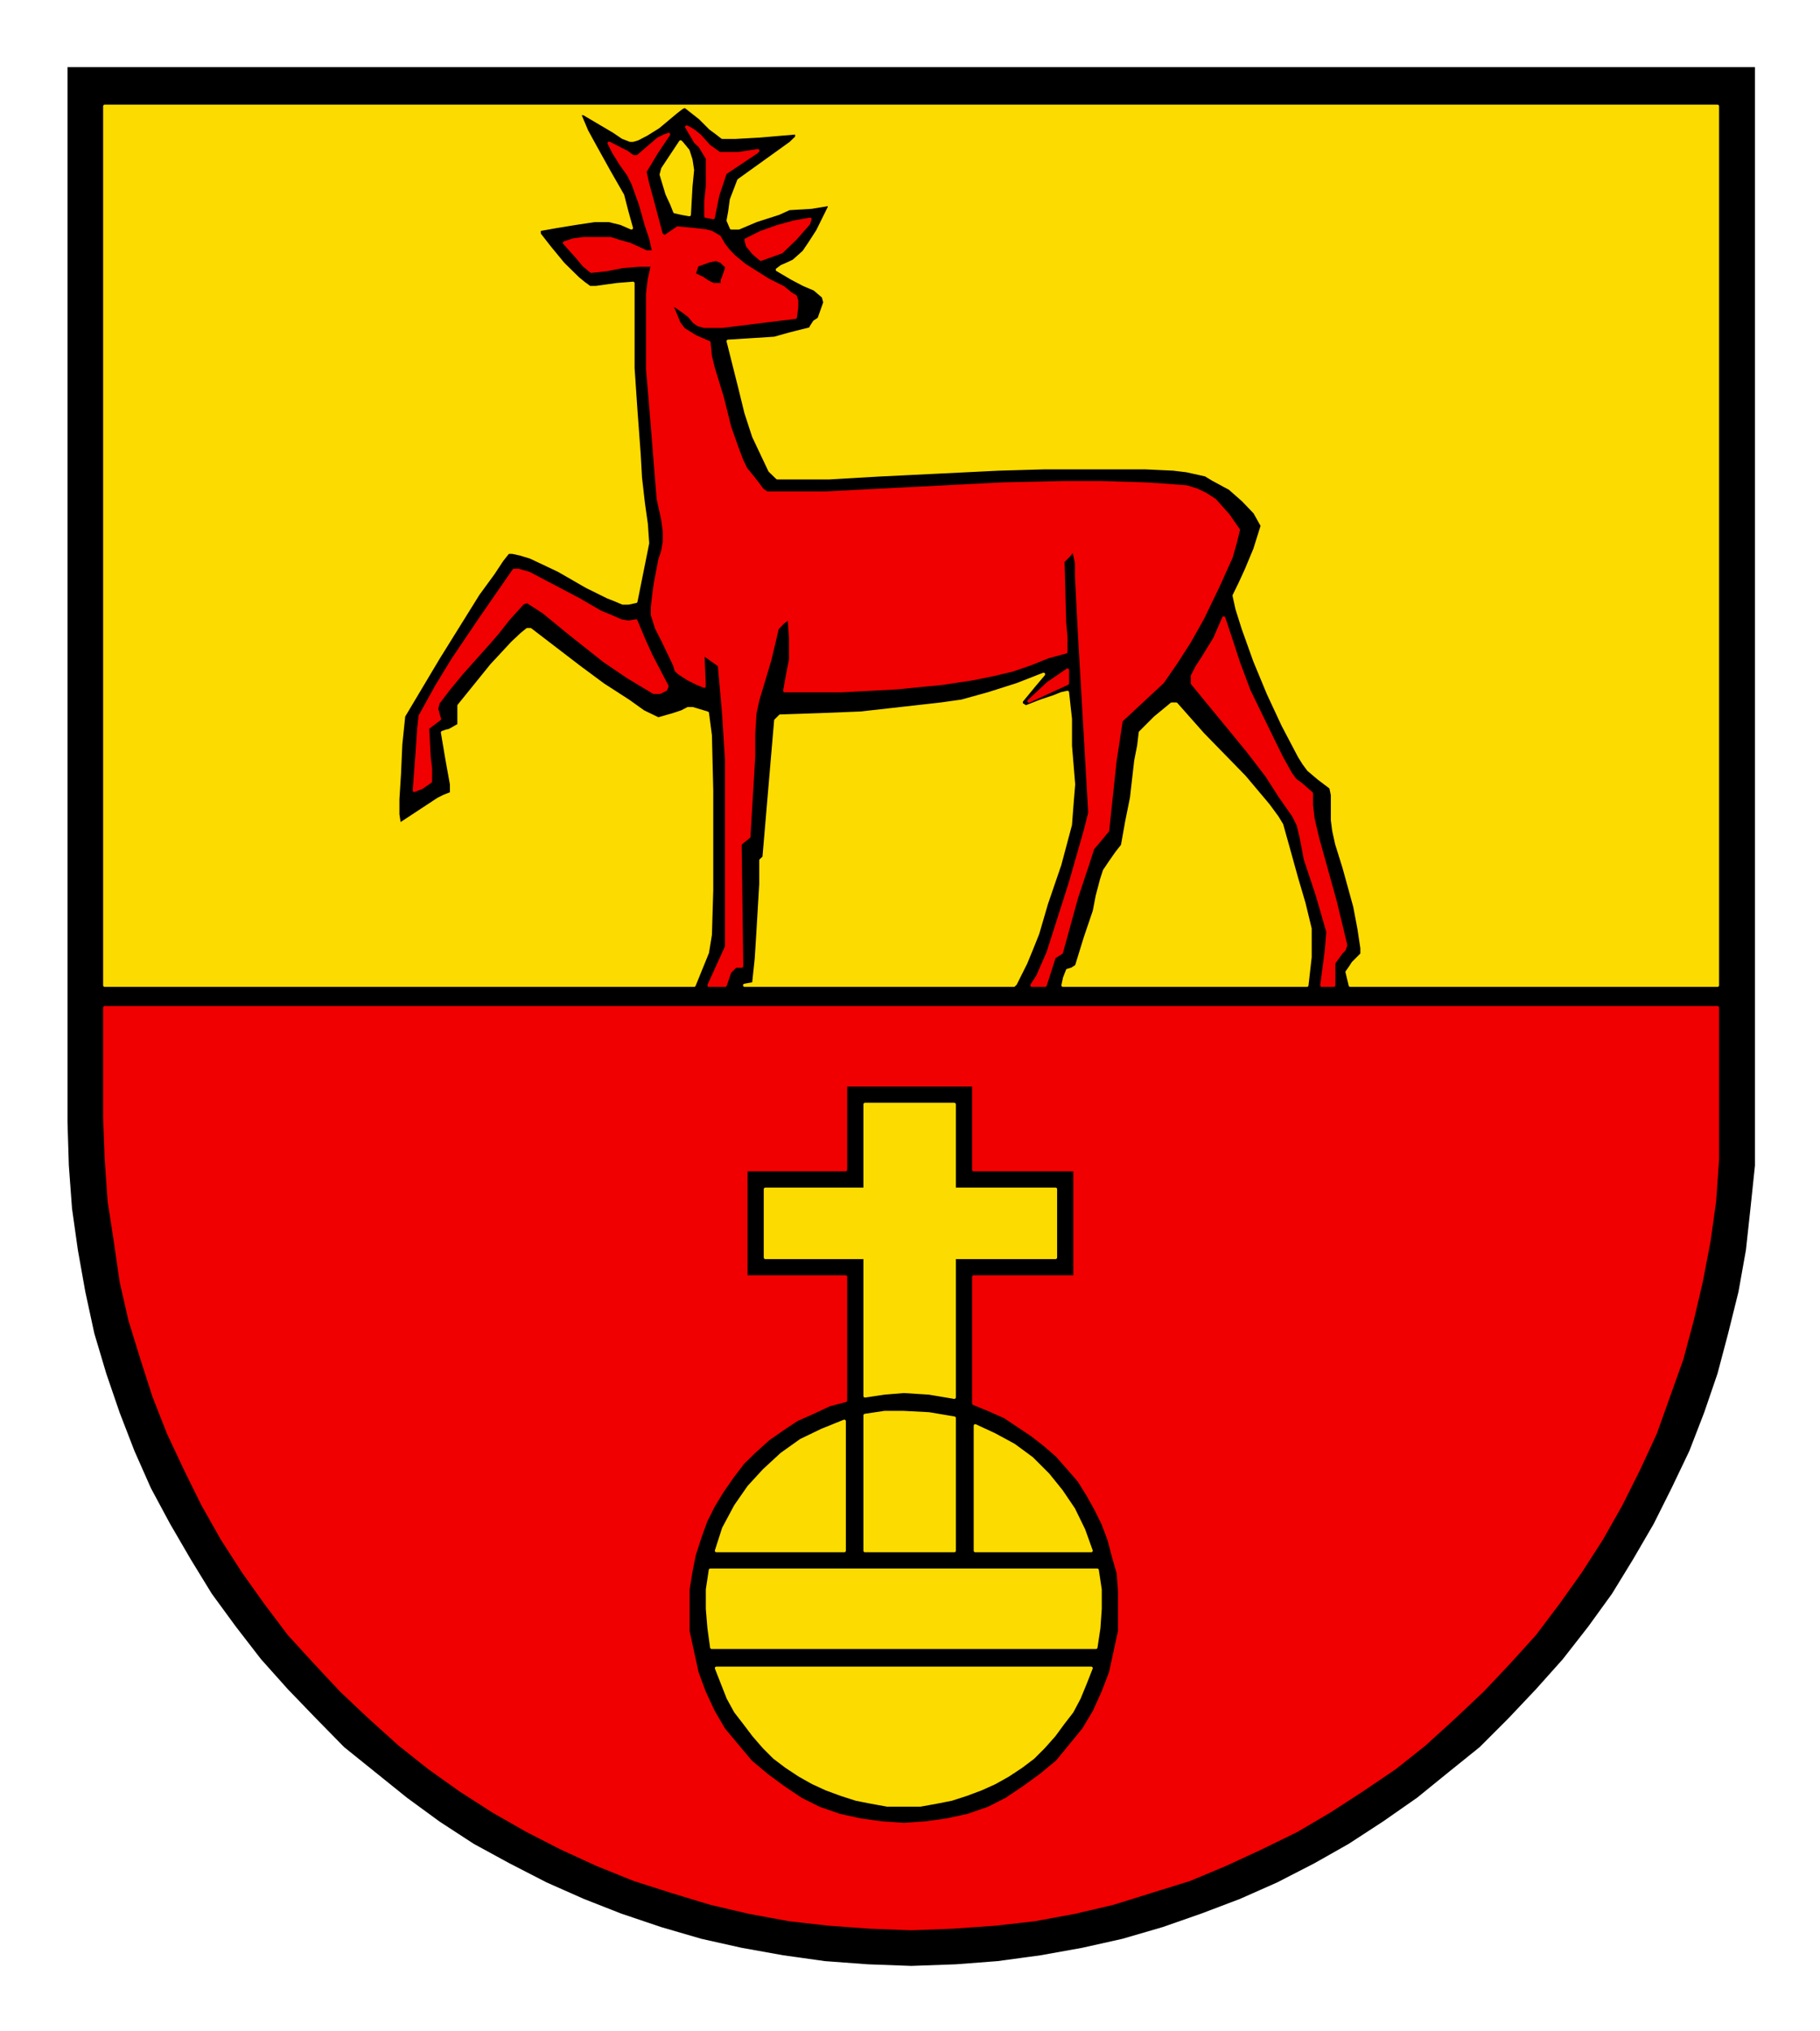
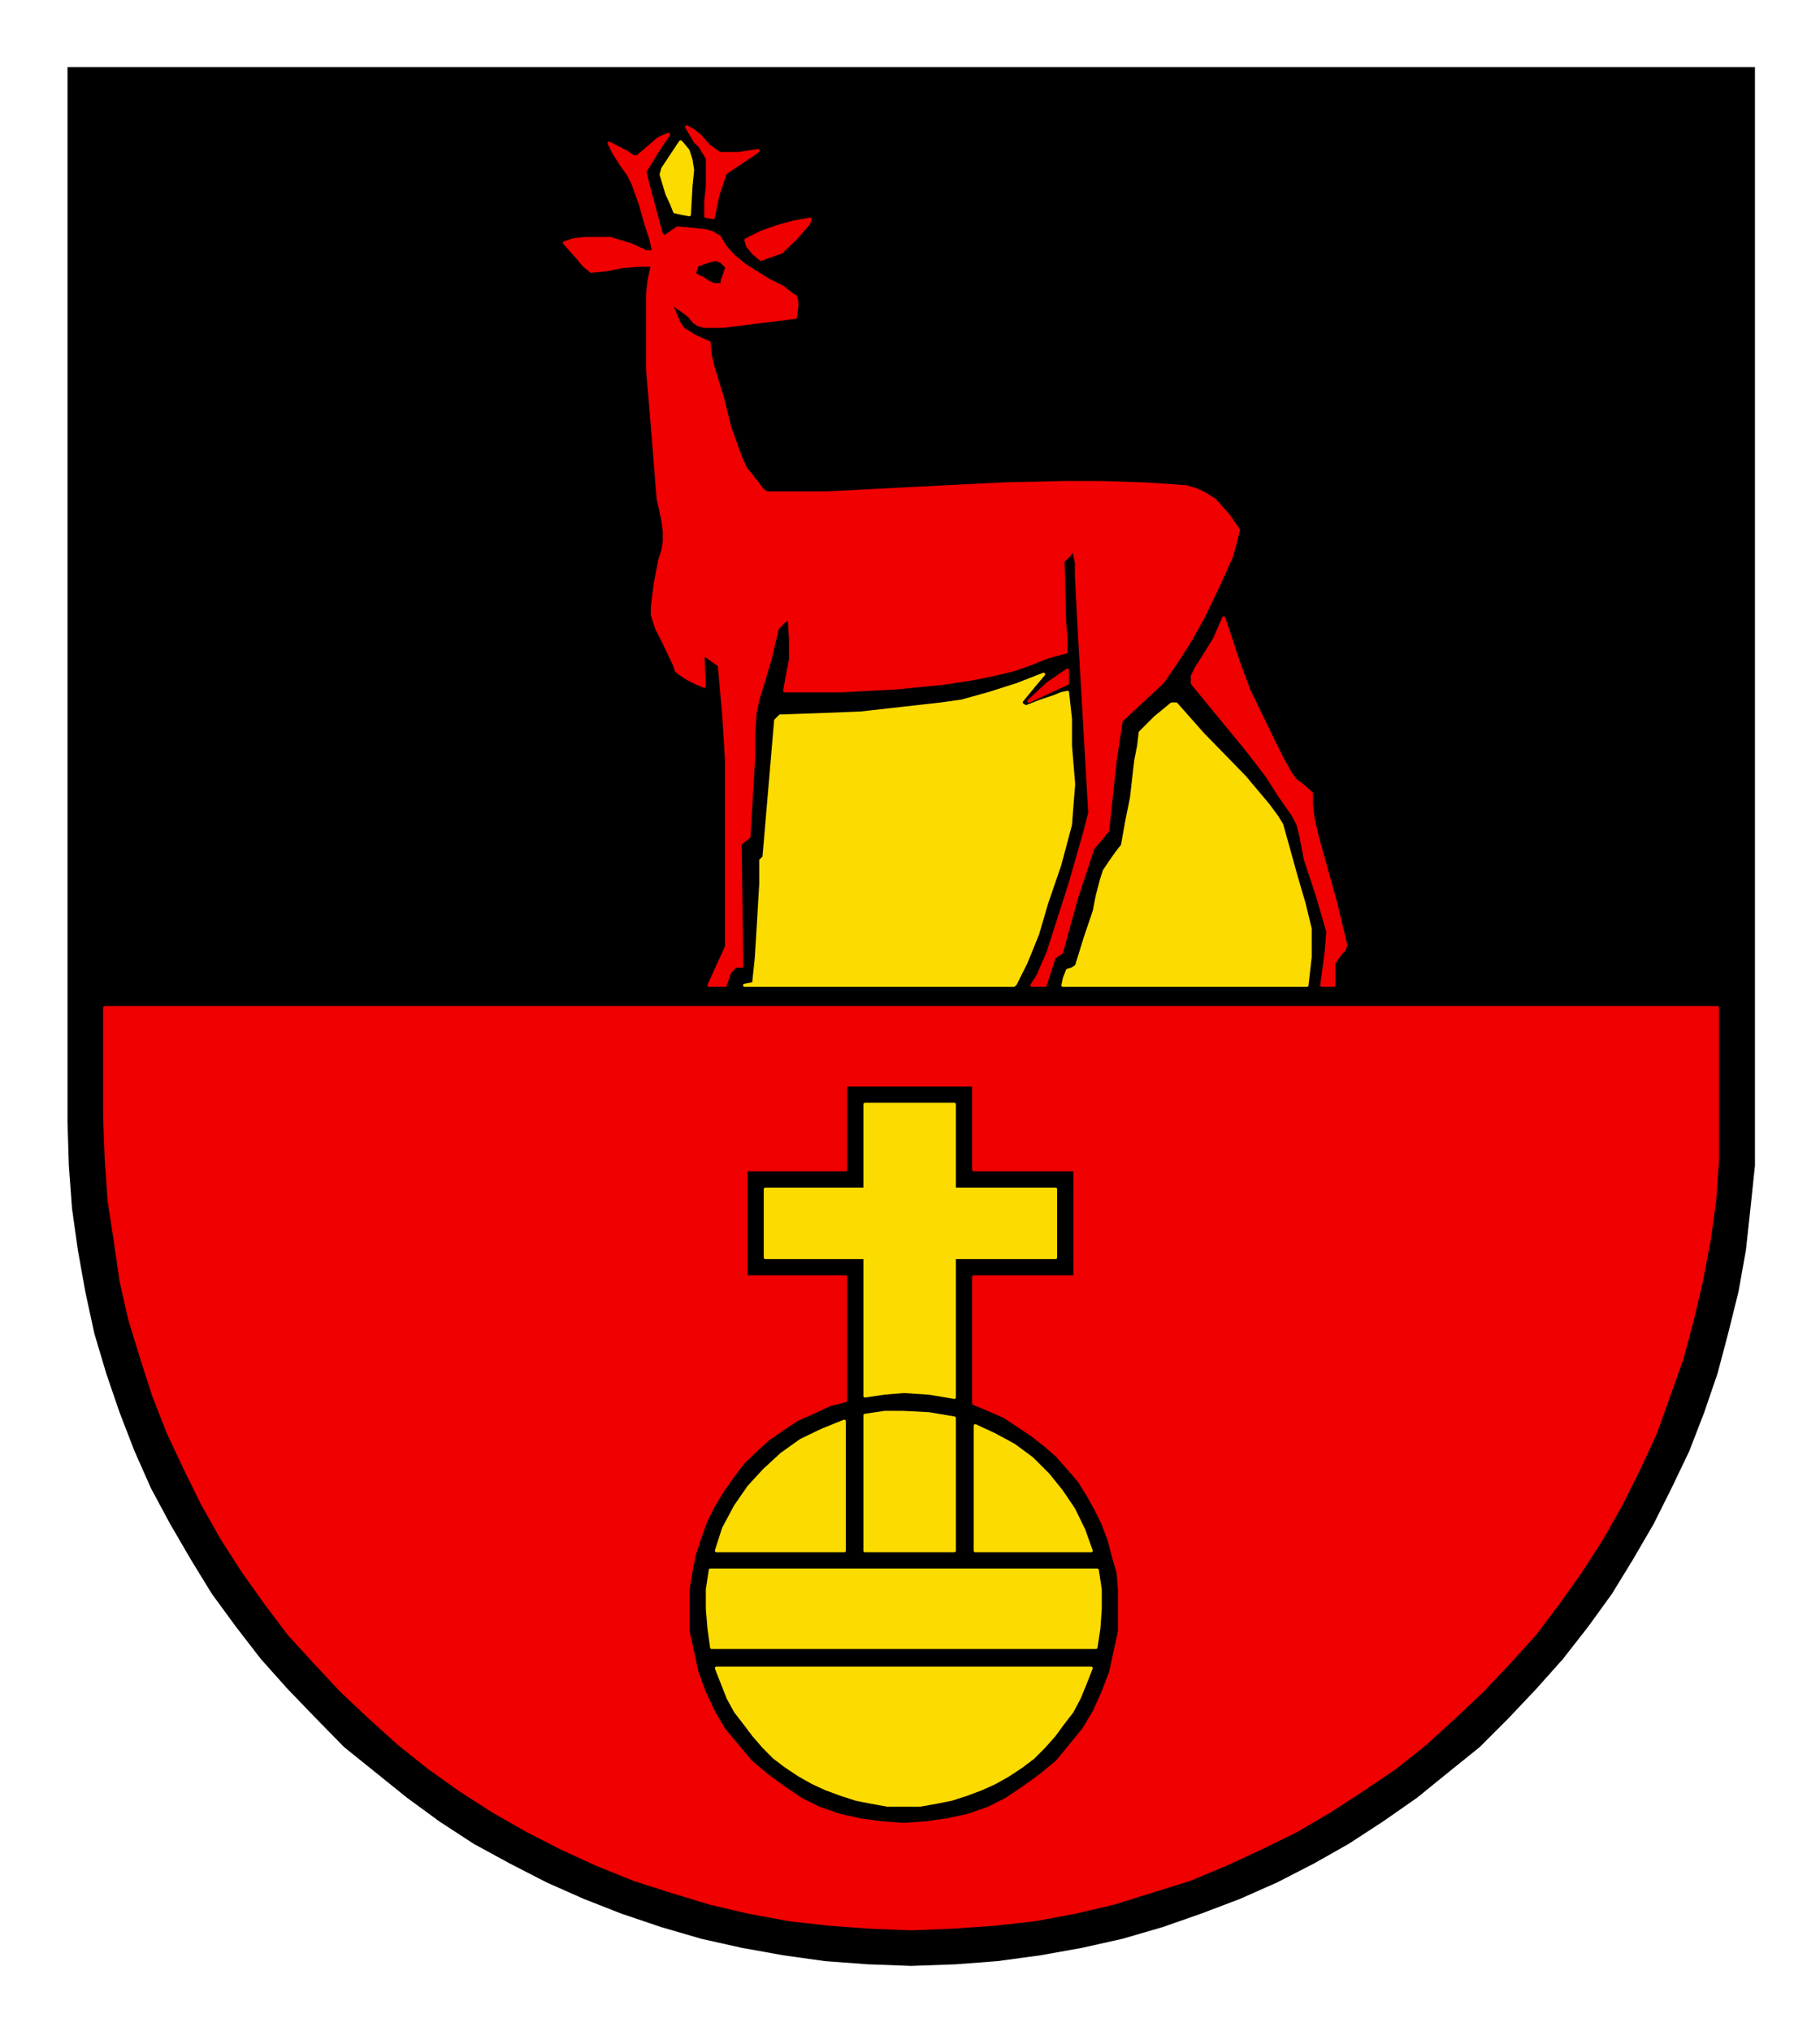
<svg xmlns="http://www.w3.org/2000/svg" version="1.0" width="274.38" height="306.14" id="svg2">
  <defs id="defs4">
    <clipPath id="clipPath3440">
      <path d="M 418.2,712.68 L 421.56,712.68 L 421.56,700.33 L 418.2,700.33 L 418.2,712.68 z" id="path3442" />
    </clipPath>
    <clipPath id="clipPath3402">
      <path d="M 354.48,710.28 L 418.19,710.28 L 418.19,638.65 L 354.48,638.65 L 354.48,710.28 z" id="path3404" />
    </clipPath>
    <clipPath id="clipPath3390">
      <path d="M 354.48,710.28 L 418.19,710.28 L 418.19,638.65 L 354.48,638.65 L 354.48,710.28 z" id="path3392" />
    </clipPath>
    <clipPath id="clipPath3316">
      <path d="M 418.2,612.72 L 421.56,612.72 L 421.56,600.36 L 418.2,600.36 L 418.2,612.72 z" id="path3318" />
    </clipPath>
    <clipPath id="clipPath3284">
      <path d="M 354.48,610.32 L 418.19,610.32 L 418.19,538.68 L 354.48,538.68 L 354.48,610.32 z" id="path3286" />
    </clipPath>
    <clipPath id="clipPath3272">
      <path d="M 354.48,610.32 L 418.19,610.32 L 418.19,538.68 L 354.48,538.68 L 354.48,610.32 z" id="path3274" />
    </clipPath>
    <clipPath id="clipPath3200">
      <path d="M 418.2,512.64 L 421.56,512.64 L 421.56,500.28 L 418.2,500.28 L 418.2,512.64 z" id="path3202" />
    </clipPath>
    <clipPath id="clipPath3158">
      <path d="M 354.48,510.24 L 418.19,510.24 L 418.19,438.61 L 354.48,438.61 L 354.48,510.24 z" id="path3160" />
    </clipPath>
    <clipPath id="clipPath3146">
      <path d="M 354.48,510.24 L 418.19,510.24 L 418.19,438.61 L 354.48,438.61 L 354.48,510.24 z" id="path3148" />
    </clipPath>
    <clipPath id="clipPath3072">
      <path d="M 418.2,412.68 L 421.56,412.68 L 421.56,400.32 L 418.2,400.32 L 418.2,412.68 z" id="path3074" />
    </clipPath>
    <clipPath id="clipPath3058">
      <path d="M 354.48,410.28 L 418.19,410.28 L 418.19,338.65 L 354.48,338.65 L 354.48,410.28 z" id="path3060" />
    </clipPath>
    <clipPath id="clipPath3046">
      <path d="M 354.48,410.28 L 418.19,410.28 L 418.19,338.65 L 354.48,338.65 L 354.48,410.28 z" id="path3048" />
    </clipPath>
    <clipPath id="clipPath2972">
      <path d="M 418.2,312.72 L 421.56,312.72 L 421.56,300.36 L 418.2,300.36 L 418.2,312.72 z" id="path2974" />
    </clipPath>
    <clipPath id="clipPath2936">
      <path d="M 354.48,310.32 L 418.19,310.32 L 418.19,238.69 L 354.48,238.69 L 354.48,310.32 z" id="path2938" />
    </clipPath>
    <clipPath id="clipPath2924">
      <path d="M 354.48,310.32 L 418.19,310.32 L 418.19,238.69 L 354.48,238.69 L 354.48,310.32 z" id="path2926" />
    </clipPath>
    <clipPath id="clipPath2854">
      <path d="M 418.2,212.64 L 421.56,212.64 L 421.56,200.29 L 418.2,200.29 L 418.2,212.64 z" id="path2856" />
    </clipPath>
    <clipPath id="clipPath2794">
      <path d="M 354.48,210.24 L 418.19,210.24 L 418.19,138.6 L 354.48,138.6 L 354.48,210.24 z" id="path2796" />
    </clipPath>
    <clipPath id="clipPath2782">
      <path d="M 354.48,210.24 L 418.19,210.24 L 418.19,138.6 L 354.48,138.6 L 354.48,210.24 z" id="path2784" />
    </clipPath>
    <clipPath id="clipPath2710">
      <path d="M 422.04,110.76 L 422.04,135.12 L 549.12,135.12 L 549.12,110.76 L 545.88,110.76 L 545.88,125.88 L 425.28,125.88 L 425.28,110.76 L 422.04,110.76 z" id="path2712" />
    </clipPath>
    <clipPath id="clipPath2688">
      <path d="M 351.12,110.76 L 351.12,135.12 L 354.48,135.12 L 354.48,110.76 L 351.12,110.76 z M 418.32,110.76 L 418.32,135.12 L 421.56,135.12 L 421.56,110.76 L 418.32,110.76 z" id="path2690" />
    </clipPath>
    <clipPath id="clipPath2666">
      <path d="M 288.84,110.76 L 288.84,135.12 L 350.64,135.12 L 350.64,110.76 L 347.4,110.76 L 347.4,132.84 L 292.08,132.84 L 292.08,110.76 L 288.84,110.76 z" id="path2668" />
    </clipPath>
    <clipPath id="clipPath2650">
      <path d="M 147.12,110.76 L 147.12,135.12 L 288.36,135.12 L 288.36,110.76 L 285.12,110.76 L 285.12,125.88 L 150.36,125.88 L 150.36,110.76 L 147.12,110.76 z" id="path2652" />
    </clipPath>
    <clipPath id="clipPath2634">
-       <path d="M 67.68,110.76 L 67.68,135.12 L 146.64,135.12 L 146.64,110.76 L 143.28,110.76 L 143.28,125.88 L 70.92,125.88 L 70.92,110.76 L 67.68,110.76 z" id="path2636" />
-     </clipPath>
+       </clipPath>
    <clipPath id="clipPath2502">
      <path d="M 70.92,803.76 L 574.44,803.76 L 574.44,774.97 L 70.92,774.97 L 70.92,803.76 z" id="path2504" />
    </clipPath>
    <clipPath id="clipPath2480">
      <path d="M 70.92,803.76 L 574.44,803.76 L 574.44,801.97 L 70.92,801.97 L 70.92,803.76 z" id="path2482" />
    </clipPath>
    <clipPath id="clipPath2470">
      <path d="M 70.92,776.76 L 574.44,776.76 L 574.44,774.97 L 70.92,774.97 L 70.92,776.76 z" id="path2472" />
    </clipPath>
  </defs>
  <g transform="translate(-321.741,-352.718)" id="layer1">
    <g transform="matrix(3.205,0,0,3.205,-1681.009,-1053.393)" id="g5681">
      <g transform="matrix(1.25,0,0,1.25,184.821,-106.493)" clip-path="url(#clipPath3146)" id="g3144">
        <g id="g3150">
          <path d="M 354.59,438.7 L 418.09,438.7 L 418.09,478.39 L 418.09,478.39 L 418.09,480.02 L 417.92,481.64 L 417.75,483.2 L 417.47,484.77 L 417.08,486.34 L 416.68,487.85 L 416.18,489.31 L 415.62,490.76 L 414.95,492.16 L 414.28,493.5 L 413.5,494.84 L 412.71,496.13 L 411.82,497.36 L 410.86,498.59 L 409.85,499.72 L 408.8,500.83 L 407.73,501.9 L 406.55,502.85 L 405.38,503.8 L 404.09,504.7 L 402.8,505.54 L 401.51,506.27 L 400.11,506.99 L 398.71,507.61 L 397.26,508.16 L 395.8,508.67 L 394.29,509.11 L 392.77,509.45 L 391.21,509.73 L 389.59,509.95 L 388.02,510.07 L 386.34,510.13 L 386.34,510.13 L 384.71,510.07 L 383.09,509.95 L 381.52,509.73 L 379.96,509.45 L 378.44,509.11 L 376.93,508.67 L 375.42,508.16 L 374.02,507.61 L 372.62,506.99 L 371.22,506.27 L 369.88,505.54 L 368.59,504.7 L 367.36,503.8 L 366.18,502.85 L 365,501.9 L 363.95,500.83 L 362.88,499.72 L 361.87,498.59 L 360.92,497.36 L 360.02,496.13 L 359.23,494.84 L 358.45,493.5 L 357.73,492.16 L 357.11,490.76 L 356.55,489.31 L 356.05,487.85 L 355.6,486.34 L 355.26,484.77 L 354.98,483.2 L 354.76,481.64 L 354.64,480.02 L 354.59,478.39 L 354.59,438.7 z" id="path3152" style="fill:#000000;fill-opacity:1;fill-rule:evenodd;stroke:none" />
        </g>
      </g>
      <g transform="matrix(1.25,0,0,1.25,184.821,-106.493)" clip-path="url(#clipPath3158)" id="g3156">
        <path d="M 377.94,496.7 L 377.94,496.7 L 377.94,497.54 L 378.11,498.32 L 378.28,499.1 L 378.55,499.83 L 378.89,500.56 L 379.28,501.23 L 379.79,501.84 L 380.3,502.45 L 380.91,502.96 L 381.52,503.41 L 382.19,503.86 L 382.87,504.2 L 383.65,504.47 L 384.43,504.64 L 385.22,504.75 L 386.06,504.81 L 386.06,504.81 L 386.9,504.75 L 387.68,504.64 L 388.47,504.47 L 389.25,504.2 L 389.92,503.86 L 390.59,503.41 L 391.21,502.96 L 391.83,502.45 L 392.33,501.84 L 392.83,501.23 L 393.23,500.56 L 393.56,499.83 L 393.84,499.1 L 394.01,498.32 L 394.18,497.54 L 394.18,496.7 L 394.18,496.7 L 394.18,496.02 L 394.13,495.35 L 393.95,494.73 L 393.79,494.11 L 393.56,493.5 L 393.29,492.95 L 393,492.43 L 392.66,491.88 L 392.27,491.43 L 391.83,490.93 L 391.38,490.54 L 390.88,490.15 L 390.37,489.81 L 389.86,489.47 L 389.25,489.2 L 388.69,488.97 L 388.69,484.21 L 392.5,484.21 L 392.5,480.18 L 388.69,480.18 L 388.69,476.99 L 383.87,476.99 L 383.87,480.18 L 380.12,480.18 L 380.12,484.21 L 383.87,484.21 L 383.87,488.86 L 383.87,488.86 L 383.26,489.02 L 382.64,489.31 L 382.03,489.58 L 381.52,489.92 L 380.96,490.31 L 380.46,490.76 L 380.01,491.2 L 379.62,491.71 L 379.23,492.27 L 378.89,492.83 L 378.61,493.39 L 378.39,494 L 378.17,494.68 L 378.05,495.29 L 377.94,495.97 L 377.94,496.7 L 377.94,496.7 z M 416.68,474.08 L 416.68,478.22 L 416.68,478.22 L 416.68,479.79 L 416.57,481.36 L 416.36,482.86 L 416.07,484.38 L 415.73,485.83 L 415.34,487.29 L 414.84,488.69 L 414.34,490.09 L 413.72,491.43 L 413.05,492.77 L 412.32,494.06 L 411.53,495.29 L 410.69,496.47 L 409.8,497.65 L 408.85,498.7 L 407.84,499.77 L 406.78,500.77 L 405.66,501.79 L 404.54,502.68 L 403.3,503.52 L 402.08,504.31 L 400.84,505.04 L 399.49,505.7 L 398.15,506.32 L 396.81,506.88 L 395.36,507.33 L 393.95,507.77 L 392.5,508.11 L 390.99,508.39 L 389.48,508.56 L 387.91,508.67 L 386.34,508.73 L 386.34,508.73 L 384.77,508.67 L 383.26,508.56 L 381.75,508.39 L 380.23,508.11 L 378.78,507.77 L 377.33,507.33 L 375.92,506.88 L 374.53,506.32 L 373.18,505.7 L 371.89,505.04 L 370.61,504.31 L 369.38,503.52 L 368.2,502.68 L 367.08,501.79 L 365.95,500.77 L 364.89,499.77 L 363.89,498.7 L 362.93,497.65 L 362.04,496.47 L 361.2,495.29 L 360.41,494.06 L 359.68,492.77 L 359.02,491.43 L 358.39,490.09 L 357.84,488.69 L 357.39,487.29 L 356.94,485.83 L 356.61,484.38 L 356.39,482.86 L 356.16,481.36 L 356.05,479.79 L 355.99,478.22 L 355.99,474.08 L 416.68,474.08 z" id="path3162" style="fill:#f00000;fill-opacity:1;fill-rule:evenodd;stroke:#f00000;stroke-width:0.12;stroke-linecap:round;stroke-linejoin:round;stroke-miterlimit:10;stroke-dasharray:none;stroke-opacity:1" />
        <path d="M 379.23,446.88 L 379.23,446.88 L 379.23,446.71 L 379.28,446.6 L 379.39,446.27 L 379.39,446.27 L 379.39,446.27 L 379.39,446.2 L 379.39,446.2 L 379.17,445.99 L 379.17,445.99 L 379.12,445.99 L 379.01,445.93 L 378.73,445.99 L 378.28,446.15 L 378.17,446.49 L 378.17,446.49 L 378.5,446.65 L 378.67,446.77 L 378.89,446.88 L 379.23,446.88 L 379.23,446.88 z M 378.73,473.24 L 378.73,473.24 L 379.39,471.79 L 379.39,471.79 L 379.39,470.67 L 379.39,468.26 L 379.39,464.74 L 379.39,464.74 L 379.28,463 L 379.12,461.2 L 379.12,461.2 L 378.5,460.76 L 378.5,460.76 L 378.55,461.99 L 378.55,461.99 L 378.28,461.88 L 377.94,461.71 L 377.6,461.49 L 377.49,461.38 L 377.44,461.2 L 377.44,461.2 L 376.99,460.26 L 376.76,459.81 L 376.6,459.31 L 376.6,459.31 L 376.6,459.02 L 376.6,459.02 L 376.65,458.58 L 376.71,458.13 L 376.88,457.24 L 376.88,457.24 L 376.99,456.9 L 377.05,456.56 L 377.05,456.56 L 377.05,456.17 L 376.99,455.72 L 376.82,454.94 L 376.82,454.94 L 376.76,454.21 L 376.76,454.21 L 376.54,451.47 L 376.42,450.07 L 376.42,448.73 L 376.42,448.73 L 376.42,447.72 L 376.42,447.22 L 376.48,446.71 L 376.48,446.71 L 376.6,446.15 L 376.6,446.15 L 376.1,446.15 L 375.48,446.2 L 374.86,446.32 L 374.3,446.38 L 374.3,446.38 L 374.02,446.15 L 373.8,445.88 L 373.29,445.31 L 373.29,445.31 L 373.63,445.2 L 374.02,445.15 L 374.74,445.15 L 374.74,445.15 L 375.03,445.15 L 375.03,445.15 L 375.37,445.26 L 375.76,445.37 L 376.37,445.65 L 376.37,445.65 L 376.54,445.65 L 376.65,445.65 L 376.65,445.65 L 376.54,445.15 L 376.37,444.64 L 376.37,444.64 L 376.15,443.86 L 375.87,443.08 L 375.87,443.08 L 375.7,442.74 L 375.42,442.35 L 375.14,441.9 L 374.97,441.56 L 374.97,441.56 L 375.42,441.79 L 375.64,441.9 L 375.87,442.07 L 375.87,442.07 L 376.04,442.07 L 376.04,442.07 L 376.82,441.4 L 376.82,441.4 L 377.05,441.29 L 377.21,441.23 L 377.21,441.23 L 376.76,441.9 L 376.32,442.63 L 376.32,442.63 L 376.42,443.08 L 376.6,443.74 L 376.93,444.98 L 377.05,445.09 L 377.05,445.09 L 377.55,444.75 L 377.55,444.75 L 378.17,444.81 L 378.61,444.86 L 378.83,444.92 L 378.83,444.92 L 379.12,445.09 L 379.28,445.37 L 379.45,445.59 L 379.67,445.82 L 379.67,445.82 L 380.07,446.15 L 380.07,446.15 L 380.96,446.71 L 380.96,446.71 L 381.52,446.99 L 381.8,447.22 L 381.98,447.33 L 381.98,447.33 L 382.03,447.49 L 382.03,447.72 L 381.98,448.11 L 381.98,448.11 L 379.23,448.45 L 379.23,448.45 L 378.55,448.45 L 378.55,448.45 L 378.33,448.39 L 378.17,448.28 L 378.17,448.28 L 377.99,448.06 L 377.77,447.89 L 377.27,447.55 L 377.27,447.55 L 377.49,448.06 L 377.6,448.33 L 377.77,448.56 L 377.77,448.56 L 378.22,448.84 L 378.73,449.06 L 378.73,449.06 L 378.78,449.57 L 378.89,450.02 L 378.89,450.02 L 379.23,451.13 L 379.51,452.25 L 379.51,452.25 L 379.79,453.04 L 379.96,453.49 L 380.12,453.82 L 380.12,453.82 L 380.35,454.1 L 380.57,454.38 L 380.57,454.38 L 380.74,454.61 L 380.91,454.72 L 381.02,454.72 L 381.02,454.72 L 383.14,454.72 L 383.14,454.72 L 387.63,454.49 L 389.81,454.38 L 392.05,454.33 L 392.05,454.33 L 393.5,454.33 L 393.5,454.33 L 395.13,454.38 L 395.13,454.38 L 395.92,454.43 L 396.7,454.49 L 396.7,454.49 L 397.09,454.61 L 397.09,454.61 L 397.42,454.77 L 397.76,454.99 L 398.27,455.56 L 398.27,455.56 L 398.65,456.11 L 398.65,456.11 L 398.54,456.56 L 398.38,457.13 L 397.88,458.24 L 397.31,459.42 L 396.81,460.31 L 396.81,460.31 L 396.31,461.09 L 395.8,461.83 L 395.8,461.83 L 394.24,463.28 L 394.24,463.28 L 394.13,464.01 L 394.01,464.79 L 394.01,464.79 L 393.73,467.42 L 393.73,467.42 L 393.45,467.76 L 393.17,468.09 L 393.17,468.09 L 392.95,468.77 L 392.56,469.94 L 391.99,472.01 L 391.99,472.01 L 391.72,472.18 L 391.72,472.18 L 391.38,473.24 L 390.88,473.24 L 391.1,472.9 L 391.1,472.9 L 391.49,472.01 L 391.49,472.01 L 392.33,469.38 L 392.33,469.38 L 392.89,467.42 L 392.89,467.42 L 393.06,466.75 L 392.66,459.81 L 392.56,457.85 L 392.56,457.85 L 392.56,457.35 L 392.5,457.07 L 392.45,456.84 L 392.45,456.84 L 392.27,457.07 L 392.05,457.29 L 392.05,457.29 L 392.11,459.58 L 392.11,459.58 L 392.16,460.15 L 392.16,460.7 L 392.16,460.7 L 391.49,460.88 L 390.82,461.15 L 390.15,461.38 L 389.48,461.54 L 389.48,461.54 L 388.64,461.71 L 387.52,461.88 L 385.78,462.05 L 385.78,462.05 L 383.71,462.16 L 381.58,462.16 L 381.58,462.16 L 381.69,461.54 L 381.8,460.99 L 381.8,460.99 L 381.8,460.2 L 381.75,459.42 L 381.75,459.42 L 381.52,459.58 L 381.3,459.81 L 381.3,459.81 L 381.02,460.99 L 381.02,460.99 L 380.74,461.93 L 380.57,462.49 L 380.46,463 L 380.46,463 L 380.41,463.79 L 380.41,464.63 L 380.41,464.63 L 380.23,467.65 L 380.23,467.65 L 379.9,467.92 L 379.9,468.04 L 379.96,472.52 L 379.96,472.52 L 379.73,472.52 L 379.73,472.52 L 379.51,472.74 L 379.51,472.74 L 379.34,473.24 L 378.73,473.24 z" id="path3164" style="fill:#f00000;fill-opacity:1;fill-rule:evenodd;stroke:#f00000;stroke-width:0.12;stroke-linecap:round;stroke-linejoin:round;stroke-miterlimit:10;stroke-dasharray:none;stroke-opacity:1" />
        <path d="M 401.79,473.24 L 401.79,473.24 L 401.96,471.95 L 402.02,471.23 L 402.02,471.23 L 401.63,469.88 L 401.17,468.49 L 401.17,468.49 L 401.01,467.65 L 400.9,467.2 L 400.73,466.86 L 400.73,466.86 L 400.22,466.13 L 399.72,465.35 L 399.72,465.35 L 398.99,464.4 L 398.99,464.4 L 398.21,463.45 L 397.42,462.49 L 397.42,462.49 L 397.15,462.16 L 396.92,461.88 L 396.92,461.6 L 396.92,461.6 L 397.09,461.27 L 397.31,460.93 L 397.76,460.2 L 397.76,460.2 L 397.93,459.81 L 398.1,459.42 L 398.1,459.42 L 398.38,460.26 L 398.65,461.09 L 398.65,461.09 L 399.05,462.16 L 399.05,462.16 L 399.95,464.01 L 399.95,464.01 L 400.28,464.68 L 400.62,465.29 L 400.62,465.29 L 400.79,465.52 L 401.01,465.68 L 401.4,466.02 L 401.4,466.02 L 401.4,466.47 L 401.46,466.97 L 401.46,466.97 L 401.63,467.7 L 401.85,468.49 L 401.85,468.49 L 402.3,470.11 L 402.69,471.73 L 402.69,471.73 L 402.63,471.9 L 402.52,472.01 L 402.52,472.01 L 402.24,472.4 L 402.24,472.4 L 402.24,472.85 L 402.24,473.24 L 401.79,473.24 z" id="path3166" style="fill:#f00000;fill-opacity:1;fill-rule:evenodd;stroke:#f00000;stroke-width:0.12;stroke-linecap:round;stroke-linejoin:round;stroke-miterlimit:10;stroke-dasharray:none;stroke-opacity:1" />
-         <path d="M 367.64,465.91 L 367.64,465.91 L 367.75,464.45 L 367.81,463.56 L 367.86,463.11 L 367.86,463.11 L 368.48,461.99 L 369.09,460.99 L 369.09,460.99 L 370.15,459.42 L 371.39,457.63 L 371.56,457.63 L 371.56,457.63 L 371.95,457.74 L 371.95,457.74 L 373.85,458.74 L 373.85,458.74 L 374.64,459.2 L 375.03,459.36 L 375.42,459.53 L 375.42,459.53 L 375.7,459.58 L 375.98,459.53 L 375.98,459.53 L 376.26,460.2 L 376.54,460.82 L 377.15,461.99 L 377.15,461.99 L 377.1,462.11 L 377.1,462.11 L 376.88,462.22 L 376.65,462.22 L 376.65,462.22 L 375.7,461.65 L 374.8,461.04 L 374.8,461.04 L 373.46,459.98 L 372.51,459.2 L 372.51,459.2 L 371.89,458.8 L 371.89,458.8 L 371.72,458.86 L 371.72,458.86 L 371.17,459.47 L 371.17,459.47 L 370.77,459.98 L 370.44,460.36 L 370.44,460.36 L 369.43,461.49 L 368.92,462.11 L 368.54,462.61 L 368.54,462.61 L 368.48,462.83 L 368.48,462.83 L 368.54,463.06 L 368.59,463.22 L 368.59,463.22 L 368.14,463.56 L 368.14,463.56 L 368.2,464.68 L 368.2,464.68 L 368.25,465.07 L 368.25,465.46 L 368.25,465.46 L 368.25,465.57 L 368.25,465.57 L 367.92,465.8 L 367.64,465.91 L 367.64,465.91 z" id="path3168" style="fill:#f00000;fill-opacity:1;fill-rule:evenodd;stroke:#f00000;stroke-width:0.12;stroke-linecap:round;stroke-linejoin:round;stroke-miterlimit:10;stroke-dasharray:none;stroke-opacity:1" />
        <path d="M 392.22,461.88 L 392.22,461.88 L 390.77,462.55 L 390.77,462.55 L 391.49,461.88 L 391.49,461.88 L 392.22,461.38 L 392.22,461.38 L 392.22,461.88 L 392.22,461.88 z" id="path3170" style="fill:#f00000;fill-opacity:1;fill-rule:evenodd;stroke:#f00000;stroke-width:0.12;stroke-linecap:round;stroke-linejoin:round;stroke-miterlimit:10;stroke-dasharray:none;stroke-opacity:1" />
        <path d="M 380.68,445.93 L 380.68,445.93 L 380.41,445.7 L 380.18,445.42 L 380.18,445.42 L 380.12,445.2 L 380.12,445.2 L 380.68,444.92 L 381.3,444.7 L 381.92,444.53 L 382.53,444.42 L 382.53,444.42 L 382.48,444.58 L 382.48,444.58 L 381.98,445.15 L 381.46,445.65 L 381.46,445.65 L 380.68,445.93 L 380.68,445.93 z" id="path3172" style="fill:#f00000;fill-opacity:1;fill-rule:evenodd;stroke:#f00000;stroke-width:0.12;stroke-linecap:round;stroke-linejoin:round;stroke-miterlimit:10;stroke-dasharray:none;stroke-opacity:1" />
        <path d="M 378.89,444.36 L 378.89,444.36 L 378.61,444.31 L 378.61,444.31 L 378.61,444.02 L 378.61,443.74 L 378.67,443.18 L 378.67,443.18 L 378.67,442.13 L 378.67,442.13 L 378.39,441.67 L 378.39,441.67 L 378.22,441.51 L 378.22,441.51 L 377.89,440.95 L 377.89,440.95 L 377.99,441 L 378.17,441.11 L 378.39,441.29 L 378.39,441.29 L 378.73,441.67 L 379.12,441.95 L 379.12,441.95 L 379.85,441.95 L 380.57,441.84 L 380.57,441.84 L 380.51,441.9 L 380.51,441.9 L 379.34,442.68 L 379.34,442.68 L 379.06,443.52 L 378.89,444.36 L 378.89,444.36 z" id="path3174" style="fill:#f00000;fill-opacity:1;fill-rule:evenodd;stroke:#f00000;stroke-width:0.12;stroke-linecap:round;stroke-linejoin:round;stroke-miterlimit:10;stroke-dasharray:none;stroke-opacity:1" />
        <path d="M 377.99,444.25 L 377.99,444.25 L 377.71,444.2 L 377.44,444.14 L 377.44,444.14 L 377.33,443.86 L 377.15,443.47 L 376.93,442.74 L 376.93,442.74 L 376.99,442.52 L 376.99,442.52 L 377.66,441.51 L 377.71,441.56 L 377.71,441.56 L 377.94,441.84 L 378.05,442.18 L 378.05,442.18 L 378.11,442.57 L 378.05,443.18 L 377.99,444.25 L 377.99,444.25 z" id="path3176" style="fill:#fcdb00;fill-opacity:1;fill-rule:nonzero;stroke:#fcdb00;stroke-width:0.12;stroke-linecap:round;stroke-linejoin:round;stroke-miterlimit:10;stroke-dasharray:none;stroke-opacity:1" />
        <path d="M 392.05,473.24 L 392.05,473.24 L 392.11,472.96 L 392.22,472.68 L 392.22,472.68 L 392.39,472.63 L 392.56,472.52 L 392.56,472.52 L 392.89,471.45 L 393.23,470.45 L 393.23,470.45 L 393.34,469.88 L 393.5,469.27 L 393.5,469.27 L 393.61,468.93 L 393.84,468.59 L 394.07,468.26 L 394.29,467.98 L 394.29,467.98 L 394.45,467.08 L 394.63,466.19 L 394.63,466.19 L 394.79,464.79 L 394.79,464.79 L 394.9,464.23 L 394.96,463.73 L 394.96,463.73 L 395.52,463.17 L 396.14,462.66 L 396.31,462.66 L 396.31,462.66 L 397.31,463.79 L 397.31,463.79 L 398.88,465.4 L 399.78,466.47 L 400.11,466.92 L 400.28,467.2 L 400.28,467.2 L 400.56,468.2 L 400.84,469.21 L 400.84,469.21 L 401.12,470.16 L 401.35,471.11 L 401.35,471.11 L 401.35,471.45 L 401.35,471.45 L 401.35,472.18 L 401.35,472.18 L 401.23,473.24 L 392.05,473.24 z" id="path3178" style="fill:#fcdb00;fill-opacity:1;fill-rule:nonzero;stroke:#fcdb00;stroke-width:0.12;stroke-linecap:round;stroke-linejoin:round;stroke-miterlimit:10;stroke-dasharray:none;stroke-opacity:1" />
-         <path d="M 378.17,473.24 L 355.99,473.24 L 355.99,440.17 L 416.68,440.17 L 416.68,473.24 L 402.86,473.24 L 402.86,473.24 L 402.74,472.74 L 402.74,472.74 L 402.86,472.57 L 402.97,472.4 L 402.97,472.4 L 403.3,472.07 L 403.3,472.07 L 403.3,471.84 L 403.3,471.84 L 403.19,471.11 L 403.19,471.11 L 403.03,470.27 L 403.03,470.27 L 402.63,468.82 L 402.63,468.82 L 402.35,467.92 L 402.24,467.42 L 402.19,467.03 L 402.19,467.03 L 402.19,466.41 L 402.19,466.08 L 402.13,465.8 L 402.13,465.8 L 401.68,465.46 L 401.29,465.13 L 401.29,465.13 L 401.12,464.9 L 400.95,464.63 L 400.95,464.63 L 400.33,463.45 L 399.78,462.27 L 399.27,461.04 L 398.83,459.81 L 398.83,459.81 L 398.6,459.08 L 398.49,458.58 L 398.49,458.58 L 398.71,458.13 L 398.94,457.63 L 398.94,457.63 L 399.27,456.84 L 399.55,455.95 L 399.55,455.95 L 399.27,455.45 L 399.27,455.45 L 398.83,454.99 L 398.33,454.55 L 397.7,454.21 L 397.42,454.04 L 397.2,453.99 L 397.2,453.99 L 396.7,453.88 L 396.2,453.82 L 395.13,453.77 L 393.11,453.77 L 393.11,453.77 L 391.38,453.77 L 389.64,453.82 L 389.64,453.82 L 385.16,454.04 L 385.16,454.04 L 383.26,454.15 L 381.3,454.15 L 381.3,454.15 L 381.02,453.88 L 381.02,453.88 L 380.41,452.59 L 380.41,452.59 L 380.12,451.7 L 379.9,450.8 L 379.45,449.01 L 379.45,449.01 L 380.41,448.95 L 381.19,448.9 L 381.19,448.9 L 381.8,448.73 L 382.48,448.56 L 382.48,448.56 L 382.53,448.56 L 382.59,448.45 L 382.7,448.28 L 382.7,448.28 L 382.87,448.17 L 382.87,448.17 L 383.09,447.55 L 383.09,447.55 L 383.03,447.33 L 383.03,447.33 L 382.7,447.05 L 382.3,446.88 L 382.3,446.88 L 381.86,446.65 L 381.3,446.32 L 381.3,446.32 L 381.46,446.2 L 381.46,446.2 L 381.69,446.1 L 381.92,445.99 L 382.3,445.65 L 382.3,445.65 L 382.53,445.31 L 382.82,444.86 L 383.26,443.97 L 383.26,443.97 L 383.26,443.86 L 383.26,443.86 L 382.59,443.97 L 381.75,444.02 L 381.75,444.02 L 381.35,444.2 L 381.35,444.2 L 380.51,444.47 L 380.51,444.47 L 379.85,444.75 L 379.85,444.75 L 379.57,444.75 L 379.57,444.75 L 379.45,444.47 L 379.45,444.47 L 379.51,444.14 L 379.57,443.69 L 379.85,442.96 L 379.85,442.96 L 381.8,441.56 L 382.03,441.34 L 382.03,441.34 L 382.03,441.17 L 382.03,441.17 L 380.63,441.29 L 379.73,441.34 L 379.39,441.34 L 379.23,441.34 L 379.23,441.34 L 379.01,441.17 L 378.78,441 L 378.39,440.61 L 378.39,440.61 L 377.83,440.17 L 377.71,440.22 L 377.49,440.39 L 377.49,440.39 L 376.82,440.95 L 376.82,440.95 L 376.37,441.23 L 376.37,441.23 L 376.04,441.4 L 375.87,441.45 L 375.76,441.45 L 375.48,441.34 L 375.14,441.11 L 375.14,441.11 L 374.02,440.45 L 373.85,440.45 L 373.85,440.45 L 374.13,441.11 L 374.47,441.73 L 374.47,441.73 L 374.97,442.63 L 375.48,443.52 L 375.48,443.52 L 375.64,444.14 L 375.81,444.75 L 375.81,444.75 L 375.42,444.58 L 374.97,444.47 L 374.97,444.47 L 374.42,444.47 L 373.69,444.58 L 372.96,444.7 L 372.34,444.81 L 372.34,444.98 L 372.34,444.98 L 372.73,445.48 L 373.24,446.1 L 373.8,446.65 L 374.02,446.83 L 374.24,446.99 L 374.24,446.99 L 374.47,446.99 L 374.47,446.99 L 375.26,446.88 L 375.87,446.83 L 375.87,446.83 L 375.87,448.45 L 375.87,450.02 L 375.98,451.64 L 376.1,453.26 L 376.1,453.26 L 376.15,454.15 L 376.26,455.11 L 376.26,455.11 L 376.37,455.89 L 376.42,456.61 L 376.42,456.61 L 375.98,458.8 L 375.98,458.8 L 375.7,458.86 L 375.48,458.86 L 375.48,458.86 L 375.2,458.74 L 374.92,458.63 L 374.92,458.63 L 374.13,458.24 L 373.07,457.63 L 372.01,457.13 L 371.61,457.01 L 371.33,456.95 L 371.33,456.95 L 371.17,456.95 L 371.17,456.95 L 370.94,457.24 L 370.61,457.74 L 370.04,458.52 L 370.04,458.52 L 368.54,460.93 L 367.24,463.11 L 367.24,463.11 L 367.13,464.17 L 367.08,465.29 L 367.08,465.29 L 367.02,466.24 L 367.02,466.81 L 367.08,467.2 L 367.08,467.2 L 368.54,466.24 L 368.54,466.24 L 368.76,466.13 L 369.04,466.02 L 369.04,466.02 L 369.04,465.68 L 369.04,465.68 L 368.87,464.74 L 368.7,463.73 L 368.7,463.73 L 368.87,463.67 L 368.87,463.67 L 368.92,463.67 L 369.04,463.61 L 369.32,463.45 L 369.32,463.45 L 369.32,463.06 L 369.32,462.72 L 369.32,462.72 L 370.55,461.2 L 371.33,460.36 L 371.67,460.04 L 371.89,459.86 L 371.89,459.86 L 372.01,459.86 L 372.01,459.86 L 373.85,461.27 L 374.74,461.93 L 375.7,462.55 L 375.7,462.55 L 376.26,462.95 L 376.82,463.22 L 376.82,463.22 L 377.38,463.06 L 377.38,463.06 L 377.71,462.95 L 377.94,462.83 L 378.11,462.83 L 378.11,462.83 L 378.67,463 L 378.67,463 L 378.78,463.84 L 378.78,463.84 L 378.83,465.91 L 378.83,467.98 L 378.83,467.98 L 378.83,469.66 L 378.78,471.34 L 378.78,471.34 L 378.67,472.01 L 378.67,472.01 L 378.17,473.24 L 378.17,473.24 z" id="path3180" style="fill:#fcdb00;fill-opacity:1;fill-rule:nonzero;stroke:#fcdb00;stroke-width:0.12;stroke-linecap:round;stroke-linejoin:round;stroke-miterlimit:10;stroke-dasharray:none;stroke-opacity:1" />
        <path d="M 380.07,473.24 L 380.07,473.24 L 380.07,473.24 L 380.41,473.18 L 380.41,473.18 L 380.51,472.24 L 380.57,471.29 L 380.68,469.43 L 380.68,469.43 L 380.68,468.54 L 380.68,468.54 L 380.8,468.43 L 380.8,468.43 L 381.24,463.28 L 381.41,463.11 L 381.41,463.11 L 382.92,463.06 L 384.43,463 L 385.95,462.83 L 387.46,462.66 L 387.46,462.66 L 388.24,462.55 L 389.25,462.27 L 390.32,461.93 L 391.32,461.54 L 391.32,461.54 L 390.99,461.93 L 390.99,461.93 L 390.48,462.55 L 390.48,462.55 L 390.48,462.61 L 390.48,462.66 L 390.65,462.77 L 390.65,462.77 L 391.21,462.55 L 391.72,462.38 L 391.72,462.38 L 391.99,462.27 L 392.22,462.22 L 392.22,462.22 L 392.33,463.22 L 392.33,464.23 L 392.33,464.23 L 392.45,465.68 L 392.45,465.68 L 392.39,466.41 L 392.33,467.2 L 392.33,467.2 L 391.93,468.7 L 391.43,470.16 L 391.43,470.16 L 391.1,471.29 L 390.88,471.84 L 390.65,472.4 L 390.65,472.4 L 390.26,473.18 L 390.2,473.24 L 380.07,473.24 z" id="path3182" style="fill:#fcdb00;fill-opacity:1;fill-rule:nonzero;stroke:#fcdb00;stroke-width:0.12;stroke-linecap:round;stroke-linejoin:round;stroke-miterlimit:10;stroke-dasharray:none;stroke-opacity:1" />
        <path d="M 383.82,489.64 L 383.82,494.51 L 379.01,494.51 L 379.01,494.51 L 379.28,493.67 L 379.73,492.83 L 380.23,492.11 L 380.8,491.49 L 381.46,490.88 L 382.19,490.36 L 382.98,489.98 L 383.82,489.64 L 383.82,489.64 z" id="path3184" style="fill:#fcdb00;fill-opacity:1;fill-rule:nonzero;stroke:#fcdb00;stroke-width:0.12;stroke-linecap:round;stroke-linejoin:round;stroke-miterlimit:10;stroke-dasharray:none;stroke-opacity:1" />
        <path d="M 393.11,494.51 L 388.75,494.51 L 388.75,489.81 L 388.75,489.81 L 389.48,490.15 L 390.2,490.54 L 390.88,491.04 L 391.49,491.65 L 391.99,492.27 L 392.45,492.95 L 392.83,493.73 L 393.11,494.51 L 393.11,494.51 z" id="path3186" style="fill:#fcdb00;fill-opacity:1;fill-rule:nonzero;stroke:#fcdb00;stroke-width:0.12;stroke-linecap:round;stroke-linejoin:round;stroke-miterlimit:10;stroke-dasharray:none;stroke-opacity:1" />
        <path d="M 387.96,489.52 L 387.96,494.51 L 384.6,494.51 L 384.6,489.42 L 384.6,489.42 L 385.33,489.31 L 386.06,489.31 L 386.06,489.31 L 387.01,489.36 L 387.96,489.52 L 387.96,489.52 z" id="path3188" style="fill:#fcdb00;fill-opacity:1;fill-rule:nonzero;stroke:#fcdb00;stroke-width:0.12;stroke-linecap:round;stroke-linejoin:round;stroke-miterlimit:10;stroke-dasharray:none;stroke-opacity:1" />
        <path d="M 379.01,498.93 L 393.11,498.93 L 393.11,498.93 L 392.89,499.49 L 392.66,500.05 L 392.39,500.56 L 392.05,501 L 391.72,501.45 L 391.32,501.9 L 390.93,502.29 L 390.48,502.63 L 389.98,502.96 L 389.48,503.24 L 388.97,503.47 L 388.41,503.68 L 387.85,503.86 L 387.29,503.97 L 386.68,504.08 L 386.06,504.08 L 386.06,504.08 L 385.44,504.08 L 384.83,503.97 L 384.27,503.86 L 383.71,503.68 L 383.14,503.47 L 382.64,503.24 L 382.14,502.96 L 381.64,502.63 L 381.19,502.29 L 380.8,501.9 L 380.41,501.45 L 380.07,501 L 379.73,500.56 L 379.45,500.05 L 379.23,499.49 L 379.01,498.93 L 379.01,498.93 z" id="path3190" style="fill:#fcdb00;fill-opacity:1;fill-rule:nonzero;stroke:#fcdb00;stroke-width:0.12;stroke-linecap:round;stroke-linejoin:round;stroke-miterlimit:10;stroke-dasharray:none;stroke-opacity:1" />
        <path d="M 387.96,477.72 L 387.96,480.91 L 391.77,480.91 L 391.77,483.48 L 387.96,483.48 L 387.96,488.74 L 387.96,488.74 L 387.01,488.58 L 386.06,488.52 L 386.06,488.52 L 385.33,488.58 L 384.6,488.69 L 384.6,483.48 L 380.85,483.48 L 380.85,480.91 L 384.6,480.91 L 384.6,477.72 L 387.96,477.72 z" id="path3192" style="fill:#fcdb00;fill-opacity:1;fill-rule:nonzero;stroke:#fcdb00;stroke-width:0.12;stroke-linecap:round;stroke-linejoin:round;stroke-miterlimit:10;stroke-dasharray:none;stroke-opacity:1" />
        <path d="M 378.78,495.24 L 393.34,495.24 L 393.34,495.24 L 393.45,495.97 L 393.45,496.7 L 393.45,496.7 L 393.4,497.42 L 393.29,498.15 L 378.83,498.15 L 378.83,498.15 L 378.73,497.42 L 378.67,496.7 L 378.67,496.7 L 378.67,495.97 L 378.78,495.24 L 378.78,495.24 z" id="path3194" style="fill:#fcdb00;fill-opacity:1;fill-rule:nonzero;stroke:#fcdb00;stroke-width:0.12;stroke-linecap:round;stroke-linejoin:round;stroke-miterlimit:10;stroke-dasharray:none;stroke-opacity:1" />
      </g>
    </g>
  </g>
</svg>